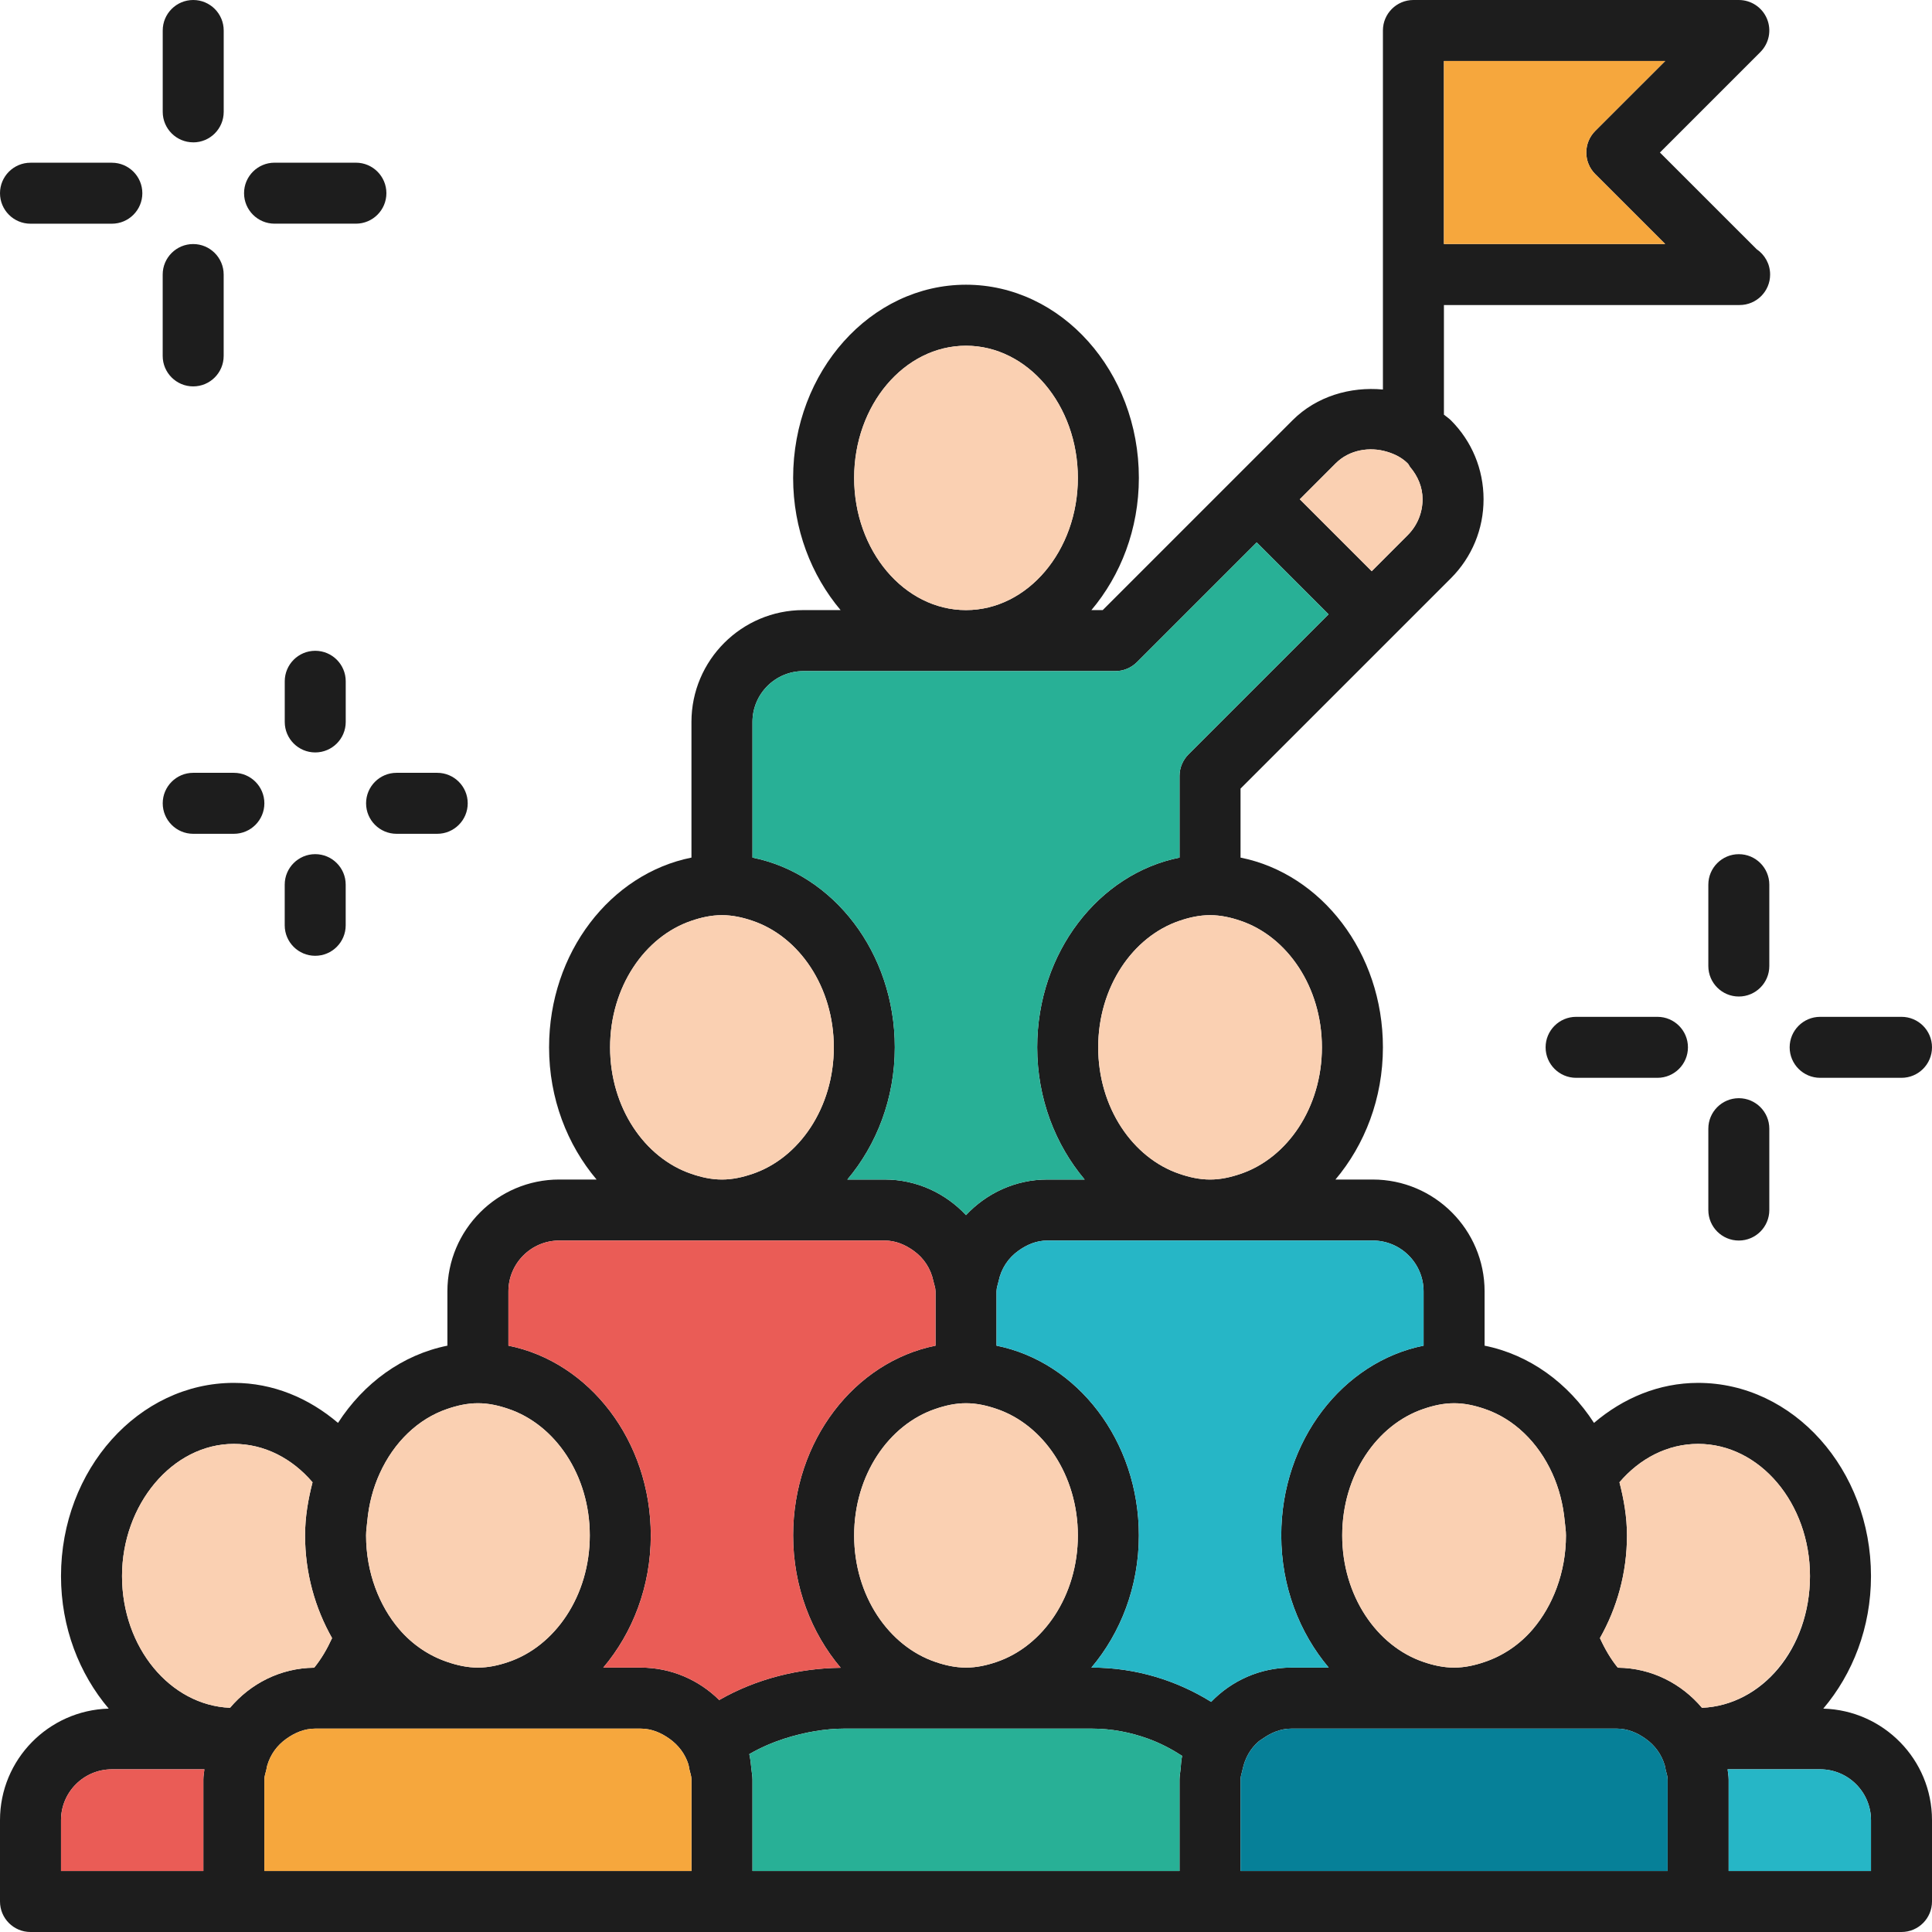
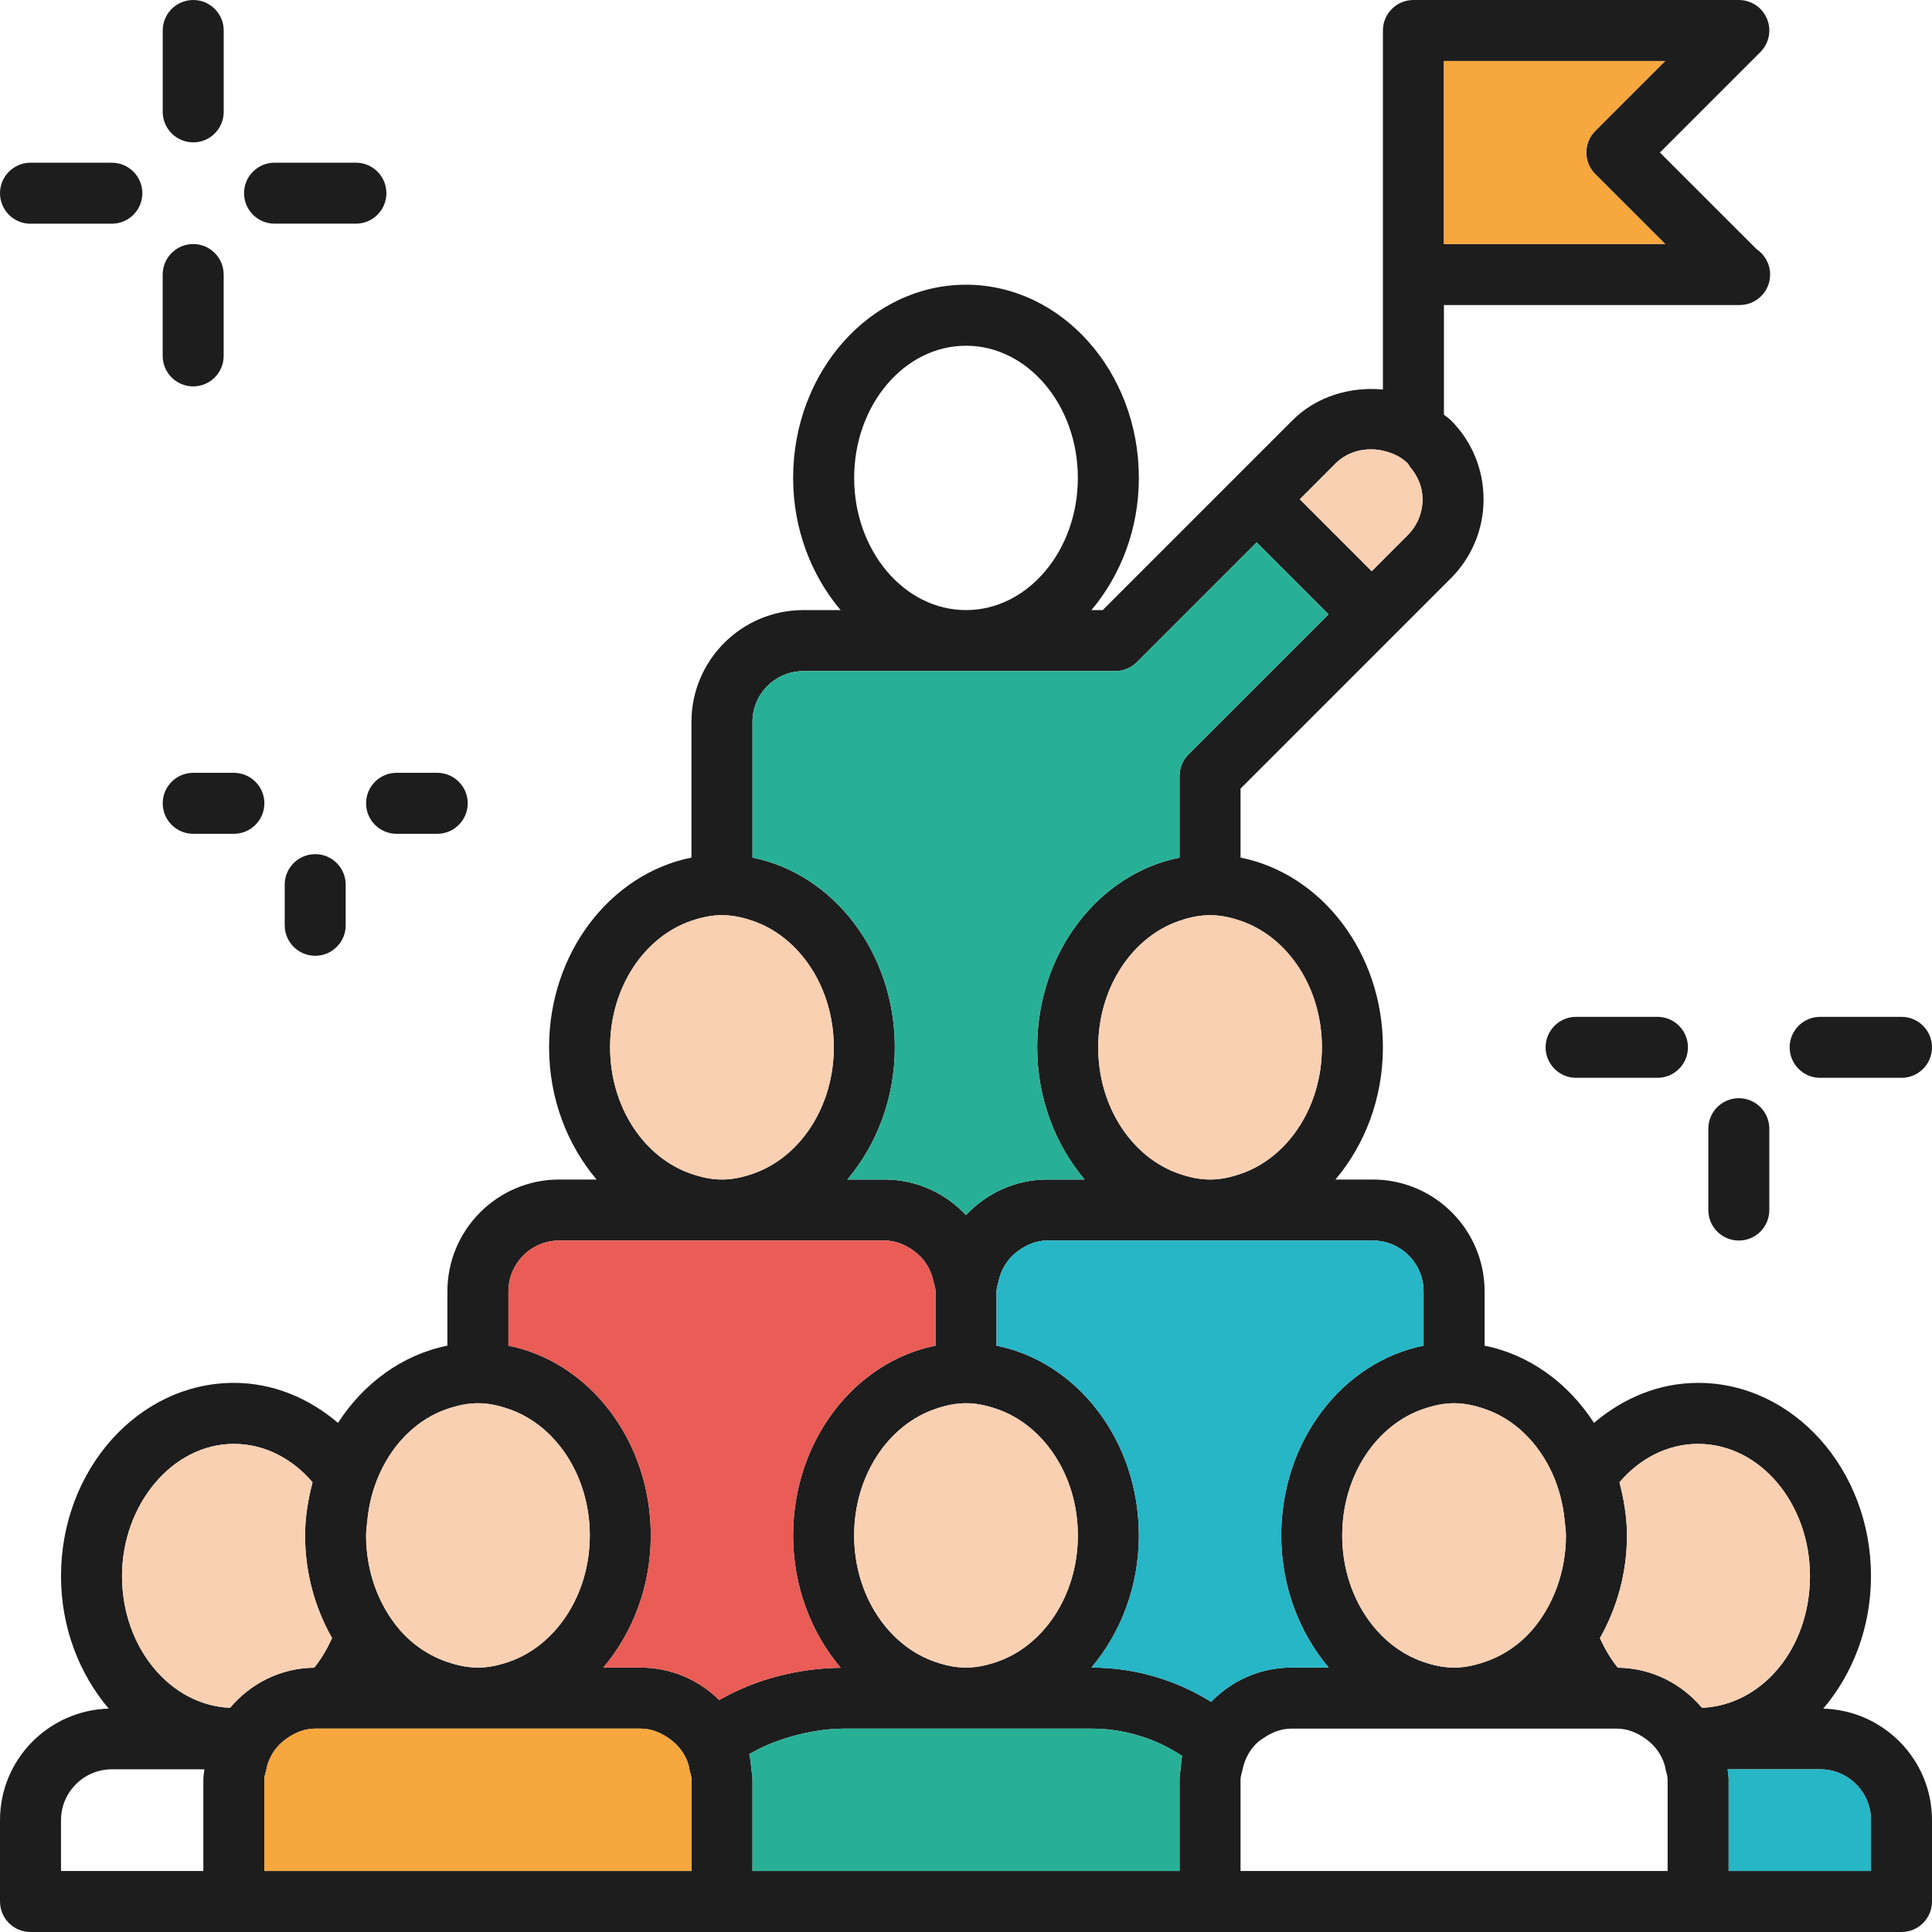
<svg xmlns="http://www.w3.org/2000/svg" id="Vrstva_2" viewBox="0 0 543.06 543.06">
  <defs>
    <style>.cls-1{fill:#fad0b2;}.cls-2{fill:#068098;}.cls-3{fill:#ea5c56;}.cls-4{fill:#26b6c6;}.cls-5{fill:#1d1d1d;}.cls-6{fill:#28b096;}.cls-7{fill:#f6a73d;}</style>
  </defs>
  <g id="Vrstva_1-2">
    <g>
      <path class="cls-5" d="M512.5,480.27c8.26-9.74,13.41-22.8,13.41-37.25,0-29.94-21.8-54.31-48.59-54.31-11.03,0-21.1,4.29-29.27,11.25-7.23-11.2-18.12-19.17-30.75-21.71v-15.26c0-17.34-14.1-31.44-31.44-31.44h-10.48c8.21-9.74,13.34-22.75,13.34-37.16,0-26.66-17.32-48.79-40.02-53.33v-19.4l42.93-42.92,16.17-16.17c5.94-5.94,9.22-13.85,9.21-22.27-.01-8.39-3.28-16.27-9.21-22.19-.59-.59-1.3-1.02-1.93-1.55v-30.82h82.89c.07-.01,.14-.01,.22,0,4.74,0,8.58-3.84,8.58-8.57,0-2.97-1.51-5.58-3.8-7.13l-27.18-27.17,28.24-28.24c2.45-2.45,3.19-6.14,1.86-9.34C495.35,2.08,492.22,0,488.76,0h-91.47c-4.73,0-8.57,3.84-8.57,8.57V109.49c-9.16-.86-18.67,1.91-25.38,8.62l-16.17,16.17-37.21,37.21h-3.18c8.21-9.74,13.34-22.75,13.34-37.16,0-29.94-21.8-54.3-48.59-54.3s-48.59,24.36-48.59,54.3c0,14.41,5.13,27.42,13.34,37.16h-10.48c-17.33,0-31.44,14.1-31.44,31.44v38.13c-22.7,4.54-40.02,26.67-40.02,53.33,0,14.41,5.13,27.42,13.35,37.16h-10.49c-17.34,0-31.44,14.1-31.44,31.44v15.26c-12.63,2.54-23.52,10.51-30.75,21.71-8.17-6.96-18.24-11.25-29.27-11.25-26.79,0-48.59,24.37-48.59,54.31,0,14.45,5.15,27.51,13.41,37.25C13.63,480.75,0,494.58,0,511.62v22.86c0,4.74,3.84,8.58,8.57,8.58H534.49c4.73,0,8.57-3.84,8.57-8.58v-22.86c0-17.04-13.63-30.87-30.56-31.35ZM405.87,17.15h62.19l-19.67,19.66c-3.34,3.35-3.34,8.77,0,12.12l19.67,19.66h-62.19V17.15Zm2.86,377.28c2.99,0,5.82,.65,8.57,1.59,8.24,2.78,15.04,9.37,19.03,18.14,1.85,4.07,3.04,8.58,3.49,13.39,.12,1.34,.35,2.65,.35,4.04,0,5.2-.93,10.16-2.58,14.67-1.61,4.4-3.91,8.37-6.75,11.7-3.71,4.34-8.38,7.46-13.54,9.2-2.75,.94-5.58,1.58-8.57,1.58s-5.83-.64-8.58-1.58c-13.15-4.45-22.87-18.62-22.87-35.57s9.72-31.13,22.87-35.57c2.75-.94,5.58-1.59,8.58-1.59Zm-37.16-100.04c0,16.95-9.72,31.13-22.87,35.57-2.74,.94-5.58,1.59-8.57,1.59s-5.83-.65-8.58-1.59c-13.15-4.44-22.86-18.62-22.86-35.57s9.71-31.13,22.86-35.57c2.75-.94,5.59-1.58,8.58-1.58s5.83,.64,8.57,1.58c13.15,4.44,22.87,18.62,22.87,35.57Zm3.89-164.16c3.78-3.78,9.48-4.75,14.44-3.24,2.13,.64,4.15,1.63,5.78,3.26,.31,.3,.43,.71,.7,1.05,2.15,2.54,3.48,5.64,3.48,9.02,0,3.83-1.49,7.42-4.19,10.12l-10.1,10.11-20.21-20.21,10.1-10.11Zm-103.93-33.05c17.34,0,31.44,16.66,31.44,37.15s-14.1,37.16-31.44,37.16-31.44-16.66-31.44-37.16,14.1-37.15,31.44-37.15Zm-60.02,105.75c0-7.88,6.41-14.29,14.29-14.29h87.71c2.27,0,4.46-.91,6.06-2.51l33.67-33.67,20.2,20.21-39.38,39.38c-1.6,1.61-2.51,3.79-2.51,6.06v22.95c-22.7,4.54-40.01,26.67-40.01,53.33,0,14.41,5.13,27.42,13.34,37.16h-10.48c-9.04,0-17.13,3.88-22.87,10-5.74-6.12-13.83-10-22.87-10h-10.48c8.21-9.74,13.34-22.75,13.34-37.16,0-26.66-17.31-48.79-40.01-53.33v-38.13Zm68.6,193.09c13.15,4.44,22.86,18.62,22.86,35.57s-9.71,31.12-22.86,35.57c-2.75,.94-5.59,1.58-8.58,1.58s-5.83-.64-8.57-1.58c-13.16-4.45-22.87-18.62-22.87-35.57s9.71-31.13,22.87-35.57c2.74-.94,5.58-1.59,8.57-1.59s5.83,.65,8.58,1.59Zm-85.75-137.2c2.74-.94,5.58-1.58,8.57-1.58s5.83,.64,8.58,1.58c13.15,4.44,22.86,18.62,22.86,35.57s-9.71,31.13-22.86,35.57c-2.75,.94-5.59,1.59-8.58,1.59s-5.83-.65-8.57-1.59c-13.15-4.44-22.87-18.62-22.87-35.57s9.72-31.13,22.87-35.57Zm-91.12,168.73c.45-4.81,1.64-9.32,3.5-13.39,3.98-8.77,10.78-15.36,19.02-18.14,2.75-.94,5.58-1.59,8.58-1.59s5.82,.65,8.57,1.59c13.15,4.44,22.87,18.62,22.87,35.57s-9.72,31.12-22.87,35.57c-2.75,.94-5.58,1.58-8.57,1.58s-5.83-.64-8.58-1.58c-5.16-1.74-9.82-4.86-13.54-9.2-2.84-3.33-5.14-7.3-6.75-11.7-1.65-4.51-2.57-9.47-2.57-14.67,0-1.39,.22-2.7,.34-4.04Zm-46.08,72.64v25.72H17.15v-14.29c0-7.88,6.41-14.29,14.29-14.29h26.01c-.09,.96-.29,1.87-.29,2.86Zm7.5-20.15c-16.83-.69-30.36-16.97-30.36-37.02s14.1-37.16,31.44-37.16c8.62,0,16.43,4.13,22.11,10.79-1.23,4.78-2.1,9.72-2.1,14.94,0,10.63,2.84,20.47,7.59,28.86-1.38,3.02-3.02,5.86-5.03,8.32-9.51,.09-17.94,4.5-23.65,11.27Zm129.7,45.87H74.31v-25.72c0-1.02,.38-1.9,.58-2.86,.08-.36,.11-.72,.22-1.06,.91-3.12,2.78-5.68,5.37-7.52,2.34-1.67,5.04-2.86,8.12-2.86h91.47c3.08,0,5.79,1.19,8.12,2.86,.02,0,.03,.02,.04,.02,2.47,1.78,4.32,4.19,5.27,7.15,.14,.45,.18,.94,.28,1.41,.2,.96,.58,1.84,.58,2.86v25.72Zm-14.29-57.17h-10.49c8.22-9.73,13.35-22.75,13.35-37.15,0-26.66-17.32-48.79-40.02-53.34v-15.26c0-7.88,6.41-14.29,14.29-14.29h91.46c3.09,0,5.79,1.18,8.13,2.86,2.87,2.04,4.84,5.01,5.58,8.57,.21,.96,.59,1.84,.59,2.86v15.26c-22.7,4.55-40.02,26.68-40.02,53.34,0,14.42,5.14,27.46,13.37,37.2-11.72,.13-23.71,3.08-34.15,9.07-5.68-5.63-13.48-9.12-22.09-9.12Zm151.77,28.59c-.09,.96-.29,1.87-.29,2.86v25.72h-120.04v-25.72c0-.99-.2-1.9-.29-2.86-.14-1.46-.28-2.88-.6-4.27,3.17-1.83,6.44-3.24,9.72-4.31,5.98-1.93,11.91-2.86,16.89-2.86h69.67c5.58,0,10.91,1.05,15.89,2.86,3.37,1.23,6.52,2.88,9.49,4.8-.26,1.23-.32,2.5-.44,3.78Zm-24.94-28.59h-.12c8.21-9.73,13.34-22.75,13.34-37.15,0-26.66-17.32-48.79-40.01-53.34v-15.26c0-1.02,.37-1.9,.58-2.86,.74-3.56,2.71-6.53,5.58-8.57,2.34-1.68,5.04-2.86,8.13-2.86h91.46c7.88,0,14.29,6.41,14.29,14.29v15.26c-22.7,4.55-40.01,26.68-40.01,53.34,0,14.4,5.13,27.42,13.34,37.15h-10.49c-8.86,0-16.83,3.71-22.55,9.63-9.8-6.08-21.26-9.63-33.54-9.63Zm161.85,57.17h-120.05v-25.72c0-.94,.36-1.79,.54-2.68,.01-.06,.03-.12,.04-.18,.67-3.15,2.21-5.89,4.58-7.9,.31-.25,.68-.44,1.01-.68,2.34-1.67,5.04-2.86,8.12-2.86h91.47c3.08,0,5.79,1.19,8.12,2.86,2.59,1.84,4.47,4.4,5.38,7.52,.1,.34,.14,.7,.21,1.06,.2,.96,.58,1.84,.58,2.86v25.72Zm-14-57.14c-2.01-2.46-3.65-5.3-5.03-8.32,4.75-8.39,7.6-18.23,7.6-28.86,0-5.22-.88-10.16-2.11-14.94,5.68-6.66,13.49-10.79,22.11-10.79,17.34,0,31.44,16.67,31.44,37.16s-13.53,36.33-30.36,37.02c-5.71-6.77-14.13-11.18-23.65-11.27Zm71.16,57.14h-40.01v-25.72c0-.99-.2-1.9-.29-2.86h26.01c7.88,0,14.29,6.41,14.29,14.29v14.29Z" />
-       <path class="cls-2" d="M468.75,500.19v25.72h-120.05v-25.72c0-.94,.36-1.79,.54-2.68,.01-.06,.03-.12,.04-.18,.67-3.15,2.21-5.89,4.58-7.9,.31-.25,.68-.44,1.01-.68,2.34-1.67,5.04-2.86,8.12-2.86h91.47c3.08,0,5.79,1.19,8.12,2.86,2.59,1.84,4.47,4.4,5.38,7.52,.1,.34,.14,.7,.21,1.06,.2,.96,.58,1.84,.58,2.86Z" />
      <path class="cls-6" d="M332.28,493.55c-.26,1.23-.32,2.5-.44,3.78-.09,.96-.29,1.87-.29,2.86v25.72h-120.04v-25.72c0-.99-.2-1.9-.29-2.86-.14-1.46-.28-2.88-.6-4.27,3.17-1.83,6.44-3.24,9.72-4.31,5.98-1.93,11.91-2.86,16.89-2.86h69.67c5.58,0,10.91,1.05,15.89,2.86,3.37,1.23,6.52,2.88,9.49,4.8Z" />
-       <path class="cls-3" d="M57.45,497.33c-.09,.96-.29,1.87-.29,2.86v25.72H17.15v-14.29c0-7.88,6.41-14.29,14.29-14.29h26.01Z" />
      <path class="cls-1" d="M93.34,460.45c-1.38,3.02-3.02,5.86-5.03,8.32-9.51,.09-17.94,4.5-23.65,11.27-16.83-.69-30.36-16.97-30.36-37.02s14.1-37.16,31.44-37.16c8.62,0,16.43,4.13,22.11,10.79-1.23,4.78-2.1,9.72-2.1,14.94,0,10.63,2.84,20.47,7.59,28.86Z" />
      <path class="cls-4" d="M525.91,511.62v14.29h-40.01v-25.72c0-.99-.2-1.9-.29-2.86h26.01c7.88,0,14.29,6.41,14.29,14.29Z" />
      <path class="cls-1" d="M508.76,443.02c0,20.05-13.53,36.33-30.36,37.02-5.71-6.77-14.13-11.18-23.65-11.27-2.01-2.46-3.65-5.3-5.03-8.32,4.75-8.39,7.6-18.23,7.6-28.86,0-5.22-.88-10.16-2.11-14.94,5.68-6.66,13.49-10.79,22.11-10.79,17.34,0,31.44,16.67,31.44,37.16Z" />
      <path class="cls-1" d="M440.17,431.59c0,5.2-.93,10.16-2.58,14.67-1.61,4.4-3.91,8.37-6.75,11.7-3.71,4.34-8.38,7.46-13.54,9.2-2.75,.94-5.58,1.58-8.57,1.58s-5.83-.64-8.58-1.58c-13.15-4.45-22.87-18.62-22.87-35.57s9.72-31.13,22.87-35.57c2.75-.94,5.58-1.59,8.58-1.59s5.82,.65,8.57,1.59c8.24,2.78,15.04,9.37,19.03,18.14,1.85,4.07,3.04,8.58,3.49,13.39,.12,1.34,.35,2.65,.35,4.04Z" />
      <path class="cls-7" d="M194.36,500.19v25.72H74.31v-25.72c0-1.02,.38-1.9,.58-2.86,.08-.36,.11-.72,.22-1.06,.91-3.12,2.78-5.68,5.37-7.52,2.34-1.67,5.04-2.86,8.12-2.86h91.47c3.08,0,5.79,1.19,8.12,2.86,.02,0,.03,.02,.04,.02,2.47,1.78,4.32,4.19,5.27,7.15,.14,.45,.18,.94,.28,1.41,.2,.96,.58,1.84,.58,2.86Z" />
      <path class="cls-1" d="M165.78,431.59c0,16.95-9.72,31.12-22.87,35.57-2.75,.94-5.58,1.58-8.57,1.58s-5.83-.64-8.58-1.58c-5.16-1.74-9.82-4.86-13.54-9.2-2.84-3.33-5.14-7.3-6.75-11.7-1.65-4.51-2.57-9.47-2.57-14.67,0-1.39,.22-2.7,.34-4.04,.45-4.81,1.64-9.32,3.5-13.39,3.98-8.77,10.78-15.36,19.02-18.14,2.75-.94,5.58-1.59,8.58-1.59s5.82,.65,8.57,1.59c13.15,4.44,22.87,18.62,22.87,35.57Z" />
      <path class="cls-3" d="M262.96,362.99v15.26c-22.7,4.55-40.02,26.68-40.02,53.34,0,14.42,5.14,27.46,13.37,37.2-11.72,.13-23.71,3.08-34.15,9.07-5.68-5.63-13.48-9.12-22.09-9.12h-10.49c8.22-9.73,13.35-22.75,13.35-37.15,0-26.66-17.32-48.79-40.02-53.34v-15.26c0-7.88,6.41-14.29,14.29-14.29h91.46c3.09,0,5.79,1.18,8.13,2.86,2.87,2.04,4.84,5.01,5.58,8.57,.21,.96,.59,1.84,.59,2.86Z" />
      <path class="cls-1" d="M302.97,431.59c0,16.95-9.71,31.12-22.86,35.57-2.75,.94-5.59,1.58-8.58,1.58s-5.83-.64-8.57-1.58c-13.16-4.45-22.87-18.62-22.87-35.57s9.71-31.13,22.87-35.57c2.74-.94,5.58-1.59,8.57-1.59s5.83,.65,8.58,1.59c13.15,4.44,22.86,18.62,22.86,35.57Z" />
      <path class="cls-4" d="M400.15,362.99v15.26c-22.7,4.55-40.01,26.68-40.01,53.34,0,14.4,5.13,27.42,13.34,37.15h-10.49c-8.86,0-16.83,3.71-22.55,9.63-9.8-6.08-21.26-9.63-33.54-9.63h-.12c8.21-9.73,13.34-22.75,13.34-37.15,0-26.66-17.32-48.79-40.01-53.34v-15.26c0-1.02,.37-1.9,.58-2.86,.74-3.56,2.71-6.53,5.58-8.57,2.34-1.68,5.04-2.86,8.13-2.86h91.46c7.88,0,14.29,6.41,14.29,14.29Z" />
      <path class="cls-1" d="M399.86,140.32c0,3.83-1.49,7.42-4.19,10.12l-10.1,10.11-20.21-20.21,10.1-10.11c3.78-3.78,9.48-4.75,14.44-3.24,2.13,.64,4.15,1.63,5.78,3.26,.31,.3,.43,.71,.7,1.05,2.15,2.54,3.48,5.64,3.48,9.02Z" />
      <path class="cls-1" d="M234.37,294.39c0,16.95-9.71,31.13-22.86,35.57-2.75,.94-5.59,1.59-8.58,1.59s-5.83-.65-8.57-1.59c-13.15-4.44-22.87-18.62-22.87-35.57s9.72-31.13,22.87-35.57c2.74-.94,5.58-1.58,8.57-1.58s5.83,.64,8.58,1.58c13.15,4.44,22.86,18.62,22.86,35.57Z" />
      <path class="cls-1" d="M371.57,294.39c0,16.95-9.72,31.13-22.87,35.57-2.74,.94-5.58,1.59-8.57,1.59s-5.83-.65-8.58-1.59c-13.15-4.44-22.86-18.62-22.86-35.57s9.71-31.13,22.86-35.57c2.75-.94,5.59-1.58,8.58-1.58s5.83,.64,8.57,1.58c13.15,4.44,22.87,18.62,22.87,35.57Z" />
-       <path class="cls-1" d="M302.97,134.33c0,20.5-14.1,37.16-31.44,37.16s-31.44-16.66-31.44-37.16,14.1-37.15,31.44-37.15,31.44,16.66,31.44,37.15Z" />
      <path class="cls-6" d="M373.44,172.67l-39.38,39.38c-1.6,1.61-2.51,3.79-2.51,6.06v22.95c-22.7,4.54-40.01,26.67-40.01,53.33,0,14.41,5.13,27.42,13.34,37.16h-10.48c-9.04,0-17.13,3.88-22.87,10-5.74-6.12-13.83-10-22.87-10h-10.48c8.21-9.74,13.34-22.75,13.34-37.16,0-26.66-17.31-48.79-40.01-53.33v-38.13c0-7.88,6.41-14.29,14.29-14.29h87.71c2.27,0,4.46-.91,6.06-2.51l33.67-33.67,20.2,20.21Z" />
      <path class="cls-7" d="M448.39,48.93l19.67,19.66h-62.19V17.15h62.19l-19.67,19.66c-3.34,3.35-3.34,8.77,0,12.12Z" />
      <path class="cls-5" d="M100.04,45.73h-22.87c-4.73,0-8.57,3.84-8.57,8.57s3.84,8.57,8.57,8.57h22.87c4.73,0,8.57-3.84,8.57-8.57s-3.84-8.57-8.57-8.57Z" />
      <path class="cls-5" d="M54.31,40.02c4.73,0,8.57-3.84,8.57-8.57V8.57c0-4.73-3.84-8.57-8.57-8.57s-8.57,3.84-8.57,8.57V31.44c0,4.73,3.84,8.57,8.57,8.57Z" />
      <path class="cls-5" d="M31.44,62.88c4.73,0,8.57-3.84,8.57-8.57s-3.84-8.57-8.57-8.57H8.57c-4.73,0-8.57,3.84-8.57,8.57s3.84,8.57,8.57,8.57H31.44Z" />
      <path class="cls-5" d="M45.73,100.04c0,4.73,3.84,8.57,8.57,8.57s8.57-3.84,8.57-8.57v-22.87c0-4.73-3.84-8.57-8.57-8.57s-8.57,3.84-8.57,8.57v22.87Z" />
      <path class="cls-5" d="M534.49,285.82h-22.87c-4.73,0-8.57,3.84-8.57,8.57s3.84,8.57,8.57,8.57h22.87c4.73,0,8.57-3.84,8.57-8.57s-3.84-8.57-8.57-8.57Z" />
-       <path class="cls-5" d="M497.33,248.67c0-4.73-3.84-8.57-8.57-8.57s-8.57,3.84-8.57,8.57v22.87c0,4.73,3.84,8.57,8.57,8.57s8.57-3.84,8.57-8.57v-22.87Z" />
      <path class="cls-5" d="M443.02,285.82c-4.73,0-8.57,3.84-8.57,8.57s3.84,8.57,8.57,8.57h22.87c4.73,0,8.57-3.84,8.57-8.57s-3.84-8.57-8.57-8.57h-22.87Z" />
      <path class="cls-5" d="M488.76,308.69c-4.73,0-8.57,3.84-8.57,8.57v22.87c0,4.73,3.84,8.57,8.57,8.57s8.57-3.84,8.57-8.57v-22.87c0-4.73-3.84-8.57-8.57-8.57Z" />
      <path class="cls-5" d="M102.9,225.8c0,4.73,3.84,8.57,8.57,8.57h11.43c4.73,0,8.57-3.84,8.57-8.57s-3.84-8.57-8.57-8.57h-11.43c-4.73,0-8.57,3.84-8.57,8.57Z" />
-       <path class="cls-5" d="M97.18,191.5c0-4.73-3.84-8.57-8.57-8.57s-8.57,3.84-8.57,8.57v11.43c0,4.73,3.84,8.57,8.57,8.57s8.57-3.84,8.57-8.57v-11.43Z" />
      <path class="cls-5" d="M54.31,234.37h11.43c4.73,0,8.57-3.84,8.57-8.57s-3.84-8.57-8.57-8.57h-11.43c-4.73,0-8.57,3.84-8.57,8.57s3.84,8.57,8.57,8.57Z" />
      <path class="cls-5" d="M88.6,240.09c-4.73,0-8.57,3.84-8.57,8.57v11.43c0,4.73,3.84,8.57,8.57,8.57s8.57-3.84,8.57-8.57v-11.43c0-4.73-3.84-8.57-8.57-8.57Z" />
    </g>
  </g>
</svg>